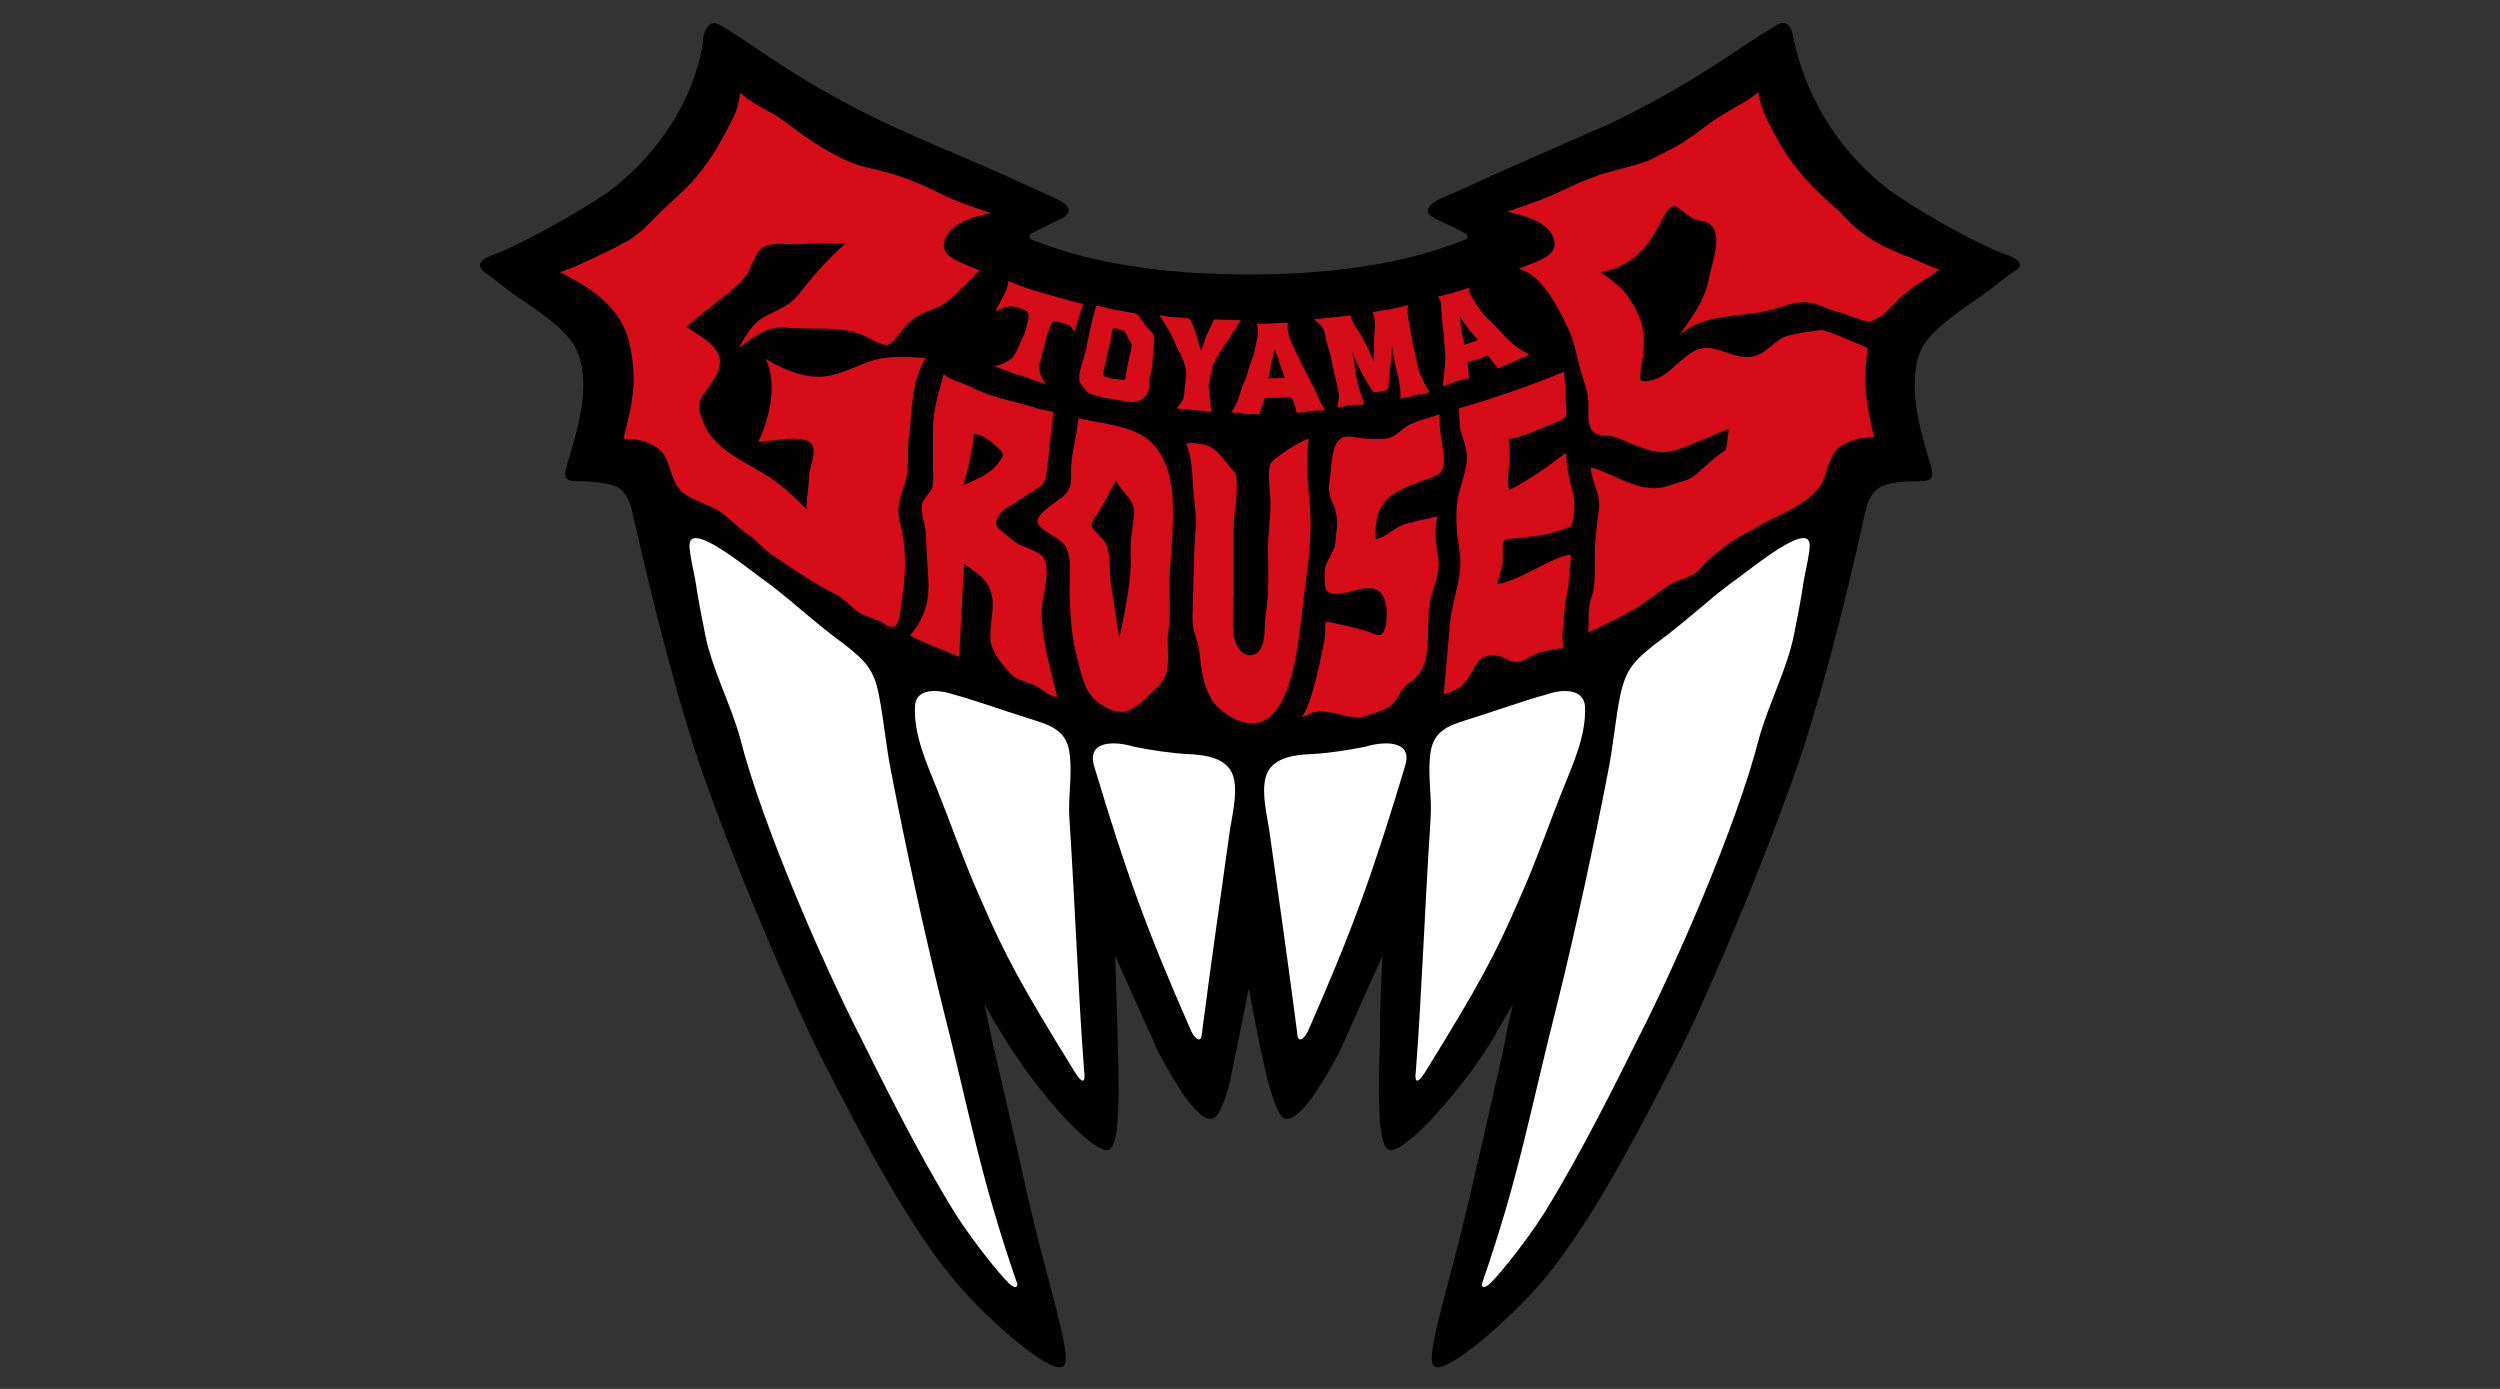
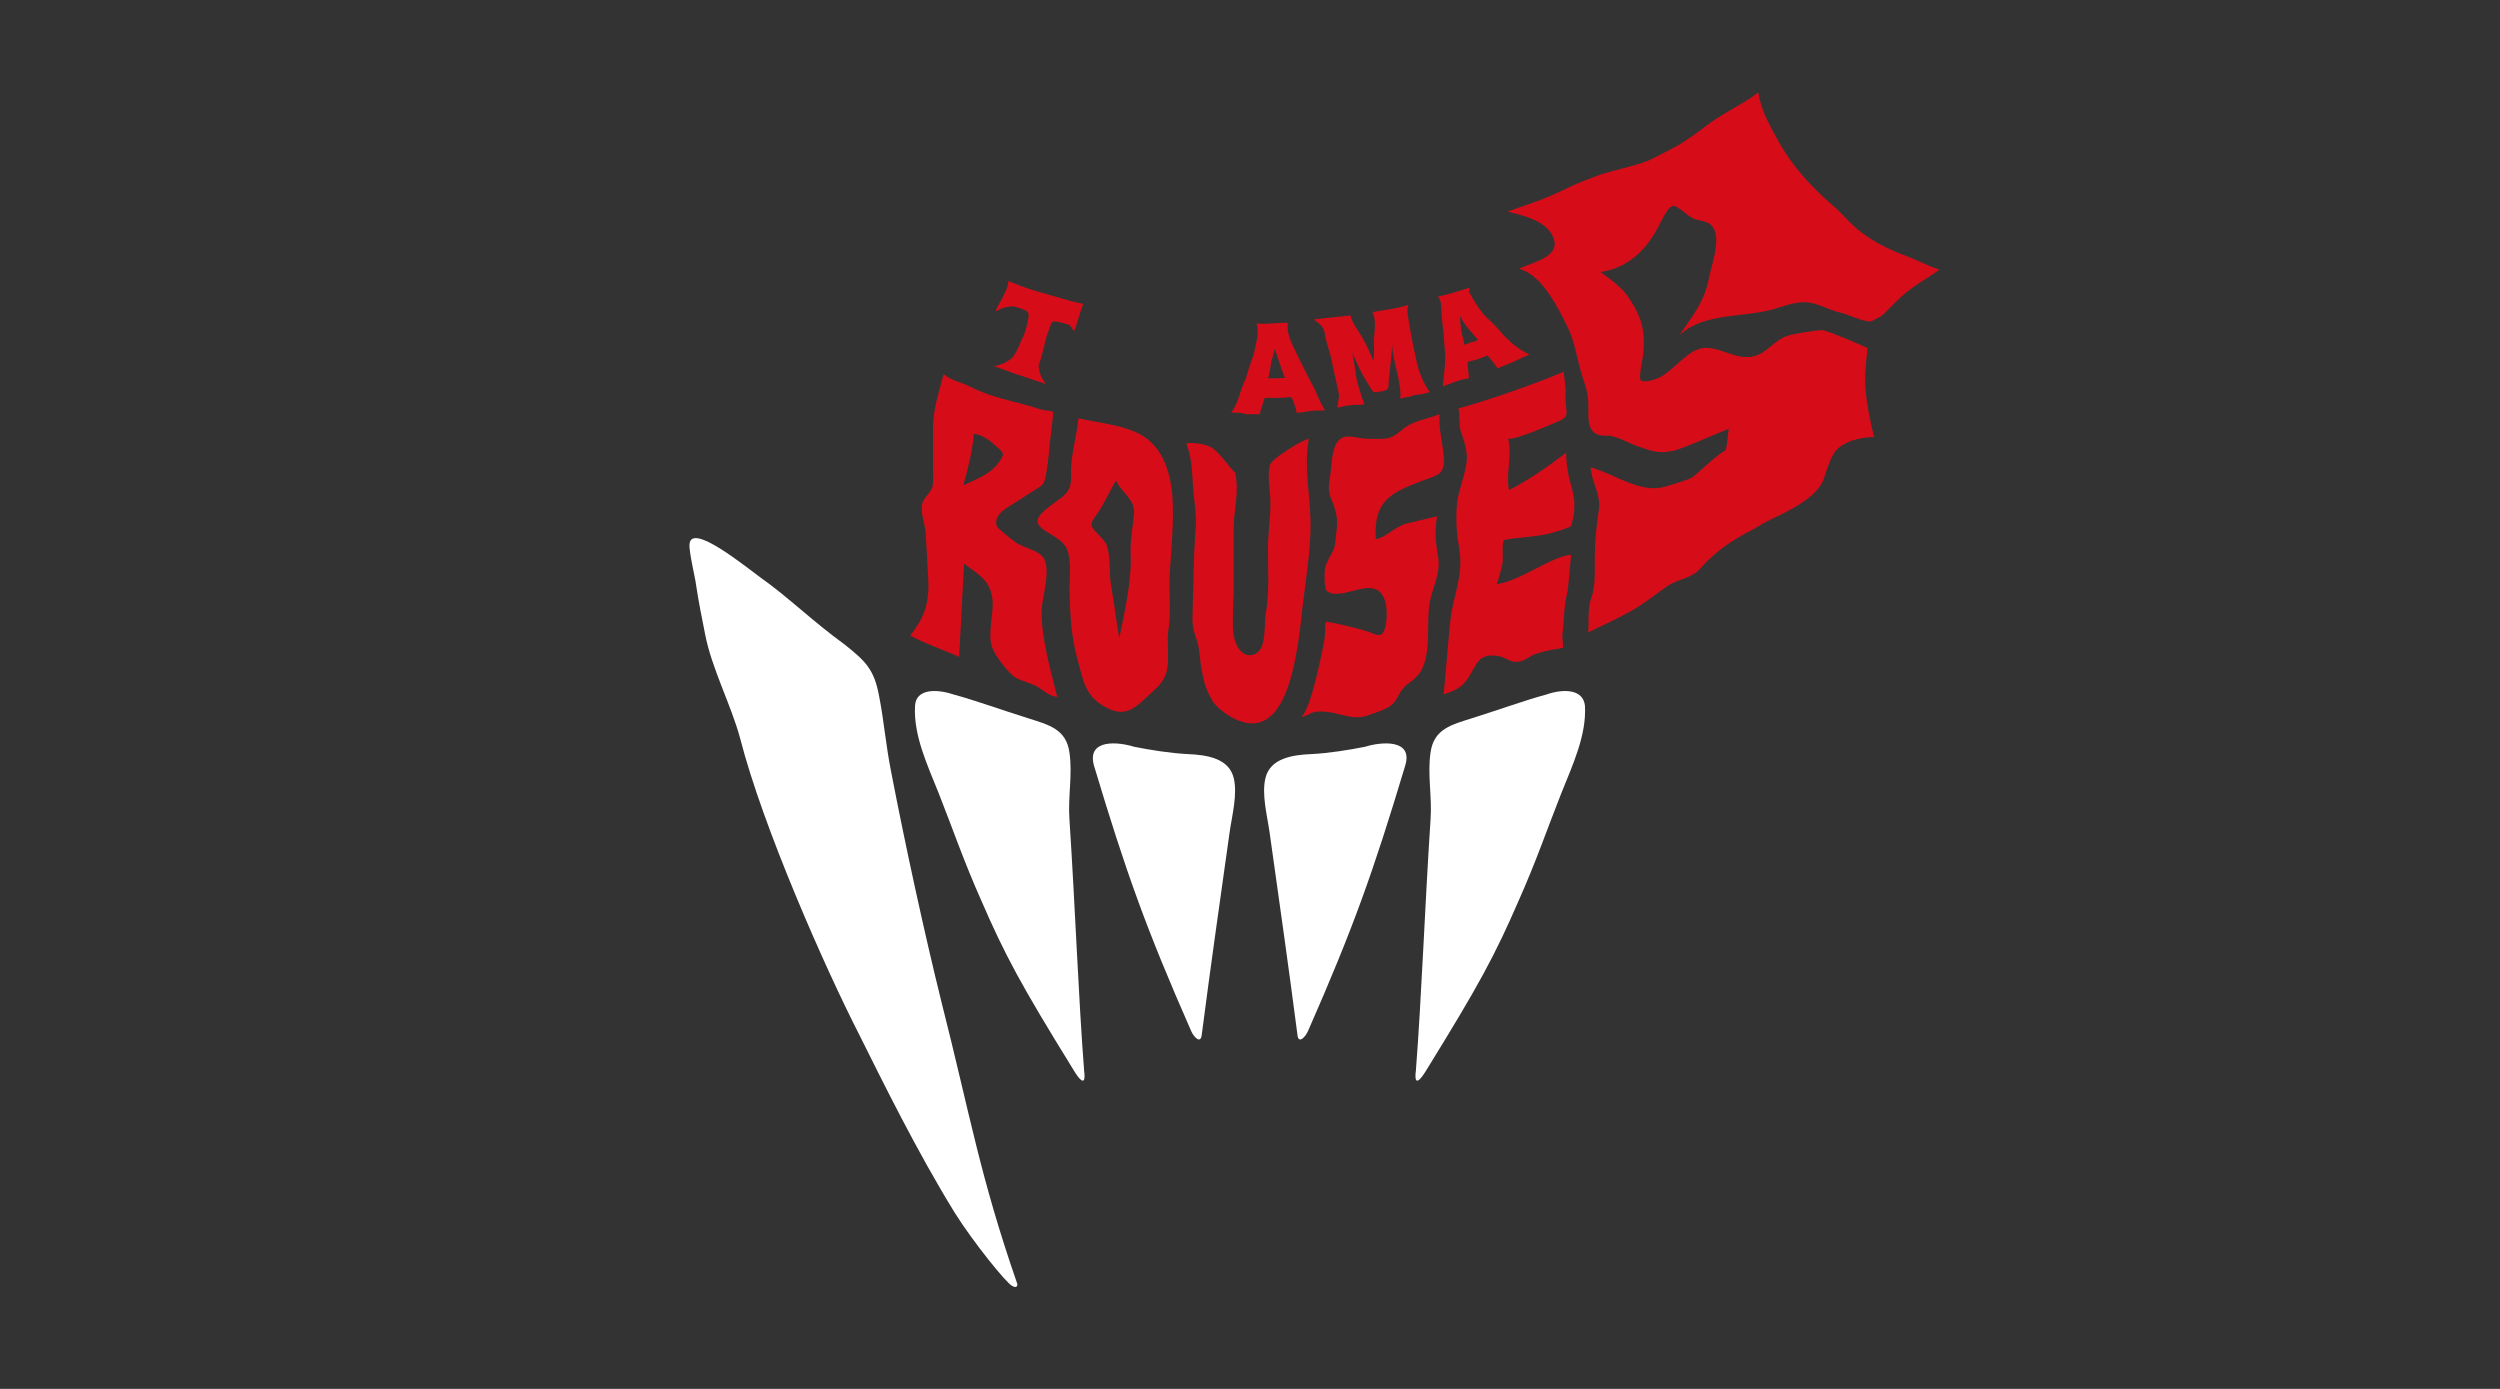
<svg xmlns="http://www.w3.org/2000/svg" version="1.1" id="レイヤー_1" x="0px" y="0px" viewBox="0 0 306 170" style="enable-background:new 0 0 306 170;" xml:space="preserve">
  <rect x="0" y="0" width="306" height="170" fill="#333333" stroke="none" />
  <style type="text/css">
	.st0{fill:#D60D18;}
	.st1{fill:#FFFFFF;}
</style>
  <g>
    <g>
-       <path d="M245.9,31.3c-4.1-1.4-12.6-6.4-15-8.3c-8.6-6.8-10.8-15.4-11.4-18.5c-0.4-2-1.4-1.9-2.1-1.4l-2.1,1.3    c-5.7,3.8-10.6,7.1-18.6,10.9c-0.9,0.4-5.1,2.2-9.6,4.2c-4,1.7-8.1,3.7-10.5,4.7c-2.6,1.1-1.9,2.1-1,2.5c0.3,0.2,2.6,1.2,3.8,1.9    c0.3,0.2,0.3,0.6,0,0.7c-3.8,1.5-11.7,4.3-26.6,4.3c0,0,0,0,0,0s0,0,0,0c-14.8,0-22.8-2.8-26.6-4.3c-0.2-0.1-0.3-0.5,0-0.7    c1.3-0.7,3.5-1.7,3.8-1.9c0.9-0.5,1.6-1.4-1-2.5c-2.4-1.1-6.5-3-10.5-4.7c-4.5-1.9-8.8-3.8-9.6-4.2c-8.1-3.8-13-7.1-18.6-10.9    l-2.1-1.3c-0.7-0.4-1.6-0.6-2.1,1.4C85.9,7.6,83.7,16.2,75.1,23c-2.4,1.9-10.9,6.8-15,8.3c-1.4,0.5-1.8,1.3-0.8,2    c0.9,0.6,2.8,2.2,3.7,2.8c3.1,2.1,6.6,4.4,7.6,6.8c1.8,4,0.2,9.4-1.2,14c-0.2,0.8-0.7,2,1.1,2c2.1,0,3.7,0.2,4.8,0.6    c1,0.4,1.7,1.4,2.1,3.2c3,13.2,5.9,24.3,8.8,32.5c5.2,14.5,12,29.7,14.2,34c2.9,5.5,9.7,19.5,16.4,27.5c4,4.8,12,11.8,13.4,10.5    c1.2-1.2-2.2-10.5-5-23.4c-0.3-1.5-3.2-14-3.5-15.3c-0.4-1.7-0.8-3.6-1.2-5.6c0.7,1.3,1.5,2.6,2.4,4.1c1.1,1.8,3,4.6,4.9,6.9    c3.9,4.9,7.2,7.4,8,6.8c0.9-0.6,1.2-3.7,1.1-9.2c0-1.3-0.1-2.8-0.1-4.5c-0.1-3.6-0.2-7.1-0.3-10c0.9,2.1,2,4.4,3,6.7    c0.7,1.6,1.5,3.2,2.1,4.7c0,0,1.4,2.8,3,5.2c1.2,1.8,2.8,3.7,3.9,3.3c1.1-0.4,2.2-4.9,2.2-5.3c0.9-4.4,1.6-7.7,2.1-10.4    c0,0,0,0,0,0c0-0.1,0.1-0.1,0.1,0c0,0,0,0,0,0c0.5,2.7,1.1,6,2.1,10.4c0.1,0.4,1.2,4.9,2.2,5.3c1.1,0.4,2.7-1.5,3.9-3.3    c1.6-2.4,3-5.1,3-5.2c0.7-1.5,1.4-3.1,2.1-4.7c1-2.3,2.1-4.6,3-6.7c-0.1,2.9-0.3,6.4-0.3,10c0,1.7-0.1,3.2-0.1,4.5    c-0.1,5.5,0.2,8.6,1.1,9.2c0.9,0.6,4.1-2,8-6.8c1.9-2.3,3.9-5.1,4.9-6.9c0.9-1.5,1.6-2.8,2.4-4.1c-0.5,2-0.9,3.9-1.2,5.6    c-0.3,1.3-3.1,13.8-3.5,15.3c-2.8,12.9-6.2,22.2-5,23.4c1.3,1.3,9.3-5.7,13.4-10.5c6.7-8,13.5-21.9,16.4-27.5    c2.3-4.3,9-19.5,14.2-34c2.9-8.2,5.9-19.3,8.8-32.5c0.4-1.8,1.1-2.8,2.1-3.2c1.1-0.5,2.7-0.6,4.8-0.6c1.8,0,1.3-1.2,1.1-2    c-1.4-4.6-2.9-10-1.2-14c1-2.3,4.5-4.7,7.6-6.8c1-0.7,2.9-2.3,3.7-2.8C247.8,32.6,247.3,31.8,245.9,31.3z" />
      <g>
        <g>
          <g>
            <path class="st0" d="M123.4,34.4c1.3,0.5,2,0.8,3.3,1.2c0.4,0.1,2.8,0.8,3.5,1c0.7,0.2,1.4,0.4,2.4,0.6c-0.2,0.3-1,3.2-1.1,3.3       c-0.1,0.1-0.4-0.7-0.8-0.8c-0.5-0.1-1.6-0.5-1.9-0.3c-0.2,0.2-0.3,0.8-0.5,1.2c-0.2,0.5-0.3,1-0.4,1.4       c-0.1,0.3-0.5,2.1-0.7,2.5c-0.1,0.2-0.1,0.4,0,0.7c0,0.4,0.3,1,0.4,1.2c0.2,0.3,0.3,0.4,0.4,0.6c-0.3-0.1-1.2-0.4-1.8-0.6       c-0.6-0.2-1.1-0.4-1.5-0.5c-0.7-0.2-2.4-0.9-3.1-1.1c0.5,0,1.3-0.3,1.9-0.7s0.8-0.9,0.9-1.1c0.2-0.3,0.8-1.8,1-2.2       c0.1-0.3,0.2-0.6,0.3-1c0.1-0.4,0.2-0.9,0.2-1.2c0-0.2,0-0.4-0.4-0.6c-0.1-0.1-1.2-0.5-1.6-0.5c-0.5,0-1.1,0.1-1.8,0.5       C121.2,38.6,123.6,35.5,123.4,34.4z" />
          </g>
          <g>
-             <path class="st0" d="M141,44.9c0,0.4-0.3,1.1-0.3,1.4c0,0.6,0.1,0.8-0.1,1.4c0,0.2-0.3,0.7-0.6,1c-0.4,0.3-0.8,0.5-1.4,0.5       c-0.4,0-1-0.1-1.5-0.2c-0.6-0.1-1.9-0.3-2.3-0.4c-0.3-0.1-0.9-0.3-1.4-0.4c-0.2-0.1-0.5-0.4-0.6-0.6c-0.2-0.3-0.7-0.6-0.7-1.1       c0-0.2,0-0.3,0-0.5c0-0.6,0.7-2.6,0.8-3.1c0.1-0.6,0.9-4.5,1.3-5.5c0.7,0.1,1.2,0.3,1.6,0.4c0.6,0.1,1.4,0.2,2.2,0.4       c0.8,0.1,0.4,0.1,0.8,0.1c0.5,0.1,0.9,0.8,1.3,1.4c0.4,0.6,1.2,1,1.2,1.8C141.2,42.3,141.1,44.1,141,44.9z M135,45.7       c0,0.4,0.2,0.4,0.6,0.5c0.3,0.1,0.7,0.2,1.1,0.2c0.4,0.1,0.6,0.1,0.8,0.1c0.2,0,0.3-0.1,0.3-0.5c0-0.3,0.4-2.3,0.5-2.6       c0.1-0.4,0.2-0.6,0.2-1c0.1-0.5-0.4-0.8-0.5-1.2c-0.1-0.3-0.2-0.7-0.7-0.8c-0.4-0.1-1.1-0.5-1.2,0.1c-0.1,0.5-0.1,0.8-0.2,1.3       c-0.1,0.5-0.5,2-0.5,2.2C135.3,44.7,135,45.5,135,45.7z" />
-           </g>
+             </g>
          <g>
-             <path class="st0" d="M148.3,50.4c-1.1-0.1-3.1-0.3-4.3-0.4c0.3-0.4,0.8-0.9,0.9-1.4c0-0.3,0.3-2.6,0.3-2.9       c0-0.4-0.3-1.6-0.6-2.1c-0.1-0.3-0.3-0.6-0.4-0.8c-0.3-0.5-0.5-1.2-0.8-1.8c-0.6-1-1-1.7-1.5-2.4c0.6,0,0.9,0.2,1.5,0.2       c0.4,0,1.9,0.1,2.2,0.2c0.2,0.4,0.5,1,0.7,1.6c0.3,0.7,0.4,1.7,0.7,2.3c0.3-0.6,0.5-1.6,0.9-2.3c0.2-0.5,0.5-1,0.7-1.5       c0.9,0,2.5,0.1,3.3,0.1c-0.2,0.3-0.7,1-1.2,1.8c-0.1,0.2-0.3,0.5-0.5,0.8c-0.2,0.3-0.5,0.7-0.7,1c-0.2,0.3-1.1,1.8-1.1,2.1       c-0.2,0.7-0.4,2.1-0.5,2.4C148.1,47.7,148.1,49.9,148.3,50.4z" />
-           </g>
+             </g>
          <g>
            <path class="st0" d="M150.7,50.5c0.5-0.7,0.8-1.4,1-2.1c0.2-0.6,0.4-1.3,0.8-2.1c0.1-0.3,0.3-1.1,0.5-1.6       c0.1-0.5,0.4-1,0.5-1.5c0.1-0.5,0.2-0.9,0.3-1.4c0.2-0.9,0.2-1.7,0-2.2c1.2,0.1,2.7-0.1,3.8-0.1c0.1,0.5-0.2,0.5,0.3,2       c0.2,0.7,2.6,5.4,3,6.1c0.4,0.9,0.7,1.8,1.3,2.6c-0.6,0.1-1.1,0-1.7,0.1c-0.2,0-1.7,0.3-1.8,0.2c0-0.2-0.2-0.8-0.3-1.1       c-0.1-0.4-0.2-0.5-0.3-0.7c-0.2-0.2-0.1-0.1-0.1-0.1s-1,0.1-1.6,0.1c-0.3,0-0.6,0-1,0c-0.2,0-0.4,0-0.6,0       c-0.1,0.2,0,0.1-0.2,0.6c-0.1,0.3-0.2,0.7-0.3,0.9c0,0.1-0.1,0.5-0.1,0.5c0,0-0.3,0-0.6,0c-0.3,0-0.9,0-1.1,0       C152.1,50.5,151.1,50.5,150.7,50.5z M156,42.7c-0.1,0.6-0.2,0.9-0.4,1.6c-0.1,0.5-0.2,1.6-0.4,2c0.2,0,0.5,0,0.7,0       c0.2,0,0.4,0,0.6,0c0.3,0,0.5-0.1,0.8,0c-0.2-0.4-0.5-1.4-0.7-1.9C156.4,43.7,156.2,43.2,156,42.7z" />
          </g>
          <path class="st0" d="M172.3,38.4c-0.1-0.5,0-0.8,0.1-1.1c-1.4,0.5-2.8,0.6-4.4,0.9c0.4,0.8,0.3,1.9,0.2,3c-0.1,1,0.1,2-0.1,3      c-0.4-1-0.8-1.9-1.3-2.8c-0.5-0.9-1.3-1.8-1.5-2.8c-1.4,0.2-3,0.3-4.5,0.5c0.8,0.6,1.2,0.8,1.4,1.9c0.1,0.9,0.5,1.8,0.7,2.7      c0.1,0.7,0.9,3.9,1,4.7c0,0.4-0.2,1.1-0.2,1.5c0.6-0.1,1.1-0.3,1.6-0.3c0.6-0.1,1.1,0,1.7-0.1c-0.4-1.1-1-2.9-1.1-4.1      c-0.1-0.5-0.2-1.5-0.4-2.3c0.4,0.9,0.8,1.9,1.3,2.8c0.3,0.5,0.6,1,0.9,1.5c0.4,0.7,0.5,0.7,1.4,0.5c1.1-0.2,0.8-0.5,0.9-1.5      c0.1-0.6,0.1-1.2,0.2-1.8c0.1-1,0.2-1.9,0.2-2.9c-0.1,2.2,1.2,5,1,7.1c0.4-0.1,0.6-0.2,1-0.2c0.3-0.1,0.8-0.3,1.1-0.3      c0.6,0,1-0.2,1.5-0.3c-0.5-0.7-1-1.7-1.3-2.6C173.3,44.2,172.4,39.5,172.3,38.4z" />
          <g>
            <path class="st0" d="M176.6,47.3c0.1-1.2,0.3-2.4,0.3-3.6c0-0.5-0.2-2.4-0.2-2.9c-0.1-0.6-0.3-2.7-0.3-3.3       c0-0.8-0.4-1.2-0.4-1.2s1.8-0.4,2.3-0.6c0.6-0.2,1.6-0.5,1.6-0.5c0,0-0.2,0.5,0,0.7c0.2,0.3,0.3,0.5,0.4,0.7       c0.5,0.8,0.9,1.5,1.6,2.2c0.8,0.7,1.6,1.6,2.3,2.4c1,1,1.8,1.6,3,2.2c-1,0.4-2.1,1-3.2,1.4c-0.3,0.1-0.7,0.3-0.7,0.3       s-0.3-0.5-0.8-1.1c-0.3-0.3-0.4-0.5-0.4-0.5s-0.3,0.1-0.8,0.3c-0.4,0.2-1.3,0.4-1.7,0.5c0.1,0.7,0.2,2,0.2,2       c0,0-0.8,0.1-1.6,0.4C177.6,46.9,176.9,47.2,176.6,47.3z M178.7,38.7c0,0.7,0.1,1.3,0.2,2c0.1,0.6,0.3,0.9,0.3,1.5       c0.3-0.1,0.6-0.2,0.9-0.3c0.3-0.1,0.5-0.1,0.8-0.3c-0.4-0.5-0.8-0.9-1.2-1.4C179.4,39.8,179,39.3,178.7,38.7z" />
          </g>
        </g>
        <path class="st0" d="M118.7,47.3c2.7,1.4,5.1,1.7,8,2.6c1.1,0.4,1.5,0.3,2.2,0.5c0,0.7-0.3,3-0.4,3.8c-0.1,1.1-0.2,2.3-0.4,3.5     c-0.1,0.7-0.2,1.4-0.7,1.8c-0.3,0.2-2.5,1.6-3.6,2.3c-0.8,0.5-2.2,1.3-1.8,2.6c0.1,0.3,1.8,1.6,2.2,1.9c1,0.8,3,1,3.6,2.1     c0.8,1.5-0.2,4.6-0.3,6.2c-0.1,3.4,1.1,7.4,1.9,10.7c-1-0.1-1.7-0.8-2.5-1.3c-0.8-0.4-1.7-0.6-2.5-1c-0.9-0.5-2.7-2.8-3-3.9     c-0.5-1.5,0.2-3.9,0.1-5.5c-0.2-2.5-1.6-3.2-3.5-4.6c-0.2,3.6-0.4,7.9-0.6,11.4c-2-0.9-3.9-1.5-6-2.6c1.9-2.4,2.4-4.2,2.2-7.3     c-0.1-1.8-0.2-3.6-0.3-5.4c-0.1-1-0.7-2.5-0.4-3.5c0.2-0.7,0.9-1.2,1.2-1.9c0.2-0.7,0.1-1.5,0.1-2.2c0-1.7,0-3.3,0-5     c0-2.5,0.7-4.3,1.3-6.7C116.5,46.6,117.4,46.7,118.7,47.3z M119.2,53.1c-0.2,2.2-0.7,4.2-1.3,6.3c1.5-0.7,3.2-1.3,4.2-2.6     c0.9-1.2,0.9-1.3-0.2-2.2C121.2,53.9,120.2,53.2,119.2,53.1z" />
        <path class="st0" d="M140.1,53.5c2.4,1.6,3.2,4.7,3.4,7.2c0.2,3-0.1,6.1-0.3,9.1c-0.2,2.6,0.2,4.9-0.2,7.4     c-0.2,1.3,0.1,3.1-0.1,4.4c-0.2,1.7-1.1,2.4-2.3,3.5c-1.6,1.5-2.8,2.7-5,1.6c-2.9-1.4-3-3.5-3.8-6.3c-0.7-2.7-0.8-5.2-0.9-8     c0-1.6,0.3-3.6-0.3-5.2c-0.7-1.6-3.6-2.2-3.6-3.4c0-0.9,1.5-1.8,2.8-2.8c1.5-1.1,1.3-2.1,1.3-3.7c0.1-2.1,0.7-4,0.9-6.1     C134.5,51.8,137.9,52,140.1,53.5z M136.6,58.8c-0.7,1.2-1.3,2.5-2.1,3.8c-0.3,0.5-1,1.2-0.9,1.7c0.1,0.6,1.4,1.5,1.8,2.3     c0.6,1.4,0.3,3.5,0.6,5.1c0.3,1.6,0.7,4.8,1,6.4c0.6-2.9,1.5-6.9,1.4-9.9c-0.1-1.8,0.2-3.4,0.4-5.2     C139,61.1,137.4,60.5,136.6,58.8z" />
        <path class="st0" d="M145.2,54.3c0.8,1.9,0.7,4.1,0.9,6.2c0.2,1.7,0.4,3.1,0.2,4.8c-0.2,2.8-0.2,5.7-0.3,8.6     c0,1.5-0.2,2.5,0.3,3.9c0.6,1.5,0.5,2.7,0.8,4.3c0.3,1.6,0.5,2.2,1.2,3.5c0.5,1,2.2,2.2,3.3,2.6c6.4,2.5,7.3-9.3,7.9-14.5     c0.4-3.2,1-6.9,0.9-10.2c-0.1-3.3-0.8-6.5-0.2-9.8c-0.9,0.2-4.3,2.3-4.7,3.1c-0.2,0.4-0.2,1.1-0.2,1.6c0,1,0.2,2.1,0.2,3.2     c0,1.9-0.3,3.7-0.3,5.5c0,2.8,0.2,5.4-0.3,8.2c-0.2,1.7,0.2,4.9-2,4.9c-0.8,0-2-1-2-3.7c0-1.1,0-2.5,0.1-3.7c0-2.7,0-5.4,0-8.1     c0-2.3,0.7-4.3,0.2-6.8c-0.8-0.8-2.1-2.7-2.9-3.1C147.6,54.3,145.7,54.1,145.2,54.3z" />
        <path class="st0" d="M176.2,50.7c-1.5,0.6-3.4,0.8-4.7,2c-1.5,1.3-2.1,1-4.2,1c-1,0-2.4-0.6-3.2,0c-1,0.6-1.1,2.8-1.2,3.8     c-0.1,1.3-0.5,2.2,0,3.5c0.6,1.4,0.9,2.3,0.7,3.9c-0.1,0.7-0.1,1.5-0.3,2.2c-0.3,0.8-0.9,1.5-1.1,2.4c-0.1,0.3-0.1,1.9,0,2.2     c0.1,0.5,0.1,0.7,0.7,0.9c2,0.6,5.3-2.1,6.5,0.6c0.4,0.8,0.4,2.5,0.2,3.4c-0.4,1.7-1,1.1-2.5,0.6c-1-0.3-3.8-1-4.8-1.1     c-0.2,0.5,0,0.8-0.2,2.3c-0.1,0.5-1.6,8.5-2.8,9.3c0.3,0.1,1.1-0.4,1.4-0.5c0.9-0.2,1.4-0.1,2.2,0c1.6,0.3,2.9,0.9,4.4,0.4     c0.8-0.3,2.3-0.7,3-1.3c0.7-0.5,0.9-1.5,1.5-2.1c0.5-0.6,1.1-0.8,1.6-1.4c2-2,1.1-6.5,1.6-9.1c0.4-2,1.4-3.6,1-5.7     c-0.3-1.7-0.4-3.1-0.1-4.8c-1.3,0.3-2.6,0.6-3.8,0.9c-1.4,0.4-2.5,1.7-3.7,1.9c-0.3-4.7,1.8-5.7,5.8-7.2c2-0.7,2.7-0.8,2.5-3.1     C176.5,53.8,176.1,52.5,176.2,50.7z" />
        <path class="st0" d="M191.4,45.5c-3,1.3-8.9,3.4-12.9,4.5c0.2,0.7,0.1,0.9,0.1,1.2c0.1,0.3,0,1,0.2,1.6c0.5,1.5,1,2.8,0.6,4.4     c-0.3,1.7-1,3.1-1.1,4.9c-0.1,1.8,0,3.3,0.3,5c0.6,3.5-0.8,5.8-1.1,9.1c-0.3,2.9-0.5,5.8-0.8,8.8c1.4-0.5,2.2-0.8,3-2     c1.1-1.7,1.2-3.1,3.7-2.7c0.7,0.1,1.3,0.6,1.9,0.7c1.2,0.1,1.6-0.5,2.5-0.9c1.3-0.5,3.1-0.7,3.5-0.8c0.1-0.6-0.2-1.1,0-2.2     c0.2-1.8,0.1-2.7,0.5-4.4c0.2-0.9,0.4-3.9,0.5-4.8c-2.4,0.2-6.2,3.2-9.1,3.6c0.3-0.8,0.5-1.7,0.7-2.5c0.1-0.7-0.1-2.6,0.2-2.9     c1-0.3,4.5-0.4,5.9-0.9c0.5-0.1,2-0.6,2.3-0.8c0.2-0.9,0.4-1.1,0.4-2.7c0-1.8-1-3.2-1-6.3c-2.2,1.7-4.5,3.3-7,4.6     c-0.4-2.1,0.4-4.1-0.1-6.3c0.9,0.2,5.8-2,6.3-2.2c1.2-0.6,0.8-0.8,0.7-2.8C191.7,47.2,191.5,46.8,191.4,45.5z" />
        <g>
          <g>
            <path class="st0" d="M205.5,41.1c2.6-2.6,7.1-2.3,10.5-3c1.7-0.3,3.3-1.2,5.1-1.1c1.5,0.1,2.8,1,4.3,1.3c0.6,0.1,3.1,1.3,3.7,1       c0.2-0.1,1.3-0.6,1.5-0.9c0.5-0.5,1.1-1.1,1.6-1.6c1.7-1.7,3.7-2.7,5.2-3.8c-1.4-0.4-2.7-1.2-4.7-1.9c-5.5-2.2-6.5-4.4-8.2-5.8       c-4.2-3.6-5.9-6.4-6.7-7.8c-1.1-2-2.2-3.8-2.6-6.2c-1.4,1.2-3.9,2.3-6.1,3.9c-3.5,2.7-4.3,2.9-6.8,4.2c-1.2,0.7-5.1,1.5-6.5,2       c-1.3,0.5-2.5,0.9-3.9,1.6c-3.1,1.5-4,1.7-7.4,2.9c1.1,0.3,4.7,0.9,5.6,3.1c1,2.4-2.2,3-4.2,3.9c2.9,0.7,4.9,5,5.9,7       c0.8,1.5,1.1,3.3,1.6,5.2c0.4,1.6,0.9,2.4,1,4c0.1,1.6-0.4,3.9,1.6,4.2c0.8,0.1,0.8-0.1,1.7,0.2c1,0.3,1.4,0.6,2.4,1       c1.8,0.6,2.7,1.1,4.6,0.7c1.2-0.2,5.7-2.3,6.9-2.7c-0.2,1.2-0.1,1.6-0.4,2.6c-1.5,0.9-3.6,3.1-4.2,3.4       c-0.5,0.3-2.7,0.9-3.3,1.1c-3,0.8-6.1-1.6-9-2.4c0.1,1.8,1.3,3.4,1,5.2c-0.3,2-0.5,3.9-0.5,5.9c0,1.6,0.1,3.4-0.4,4.8       c-0.5,1.4-0.3,2.8-0.4,4.3c2.3-1.1,3.2-1.5,5.4-2.7c1.4-0.8,2.9-2,4.2-2.9c1.2-0.9,3.1-1,4.1-2.2c2.8-3.2,5.9-4.4,7.5-5.4       c1.3-0.9,6.8-2.7,7.7-5.8c0.8-2.5,1.2-3.2,1.9-3.7c0.4-0.3,1.2-0.7,1.6-0.8c0.7-0.2,1.4-0.4,2.6-0.4c-0.2-0.7-0.4-1.6-0.5-2.2       c-0.3-1.3-0.5-2.7-0.6-4.2c-0.1-1.5,0.3-4.5,0.3-4.5s-4.7-2.1-5.6-2.2c-0.3,0-3.5,0.4-4.5,0.8c-1.8,0.8-2.6,2.6-4.8,2.5       c-1.7,0-3.5-1.3-5.2-1.1c-2,0.2-3.7,2.9-5.6,3.7c-0.4,0.2-1.8,0.6-2.1,0.2c-0.2-0.4,0.2-2.4,0.3-2.9c0.3-2.8,0-4.4-1.5-6.8       c-1-1.6-2.2-2.4-3.7-3.5c3.3-0.5,5.5-2.6,7-5.4c0.4-0.7,1.2-2.6,1.9-2.7c0.4-0.1,1.8,1.2,2.2,1.4c0.6,0.4,1.6,0.4,2.1,0.7       c1.9,1.1,0.5,4.7,0.1,6.6C208.7,36.9,207,38.9,205.5,41.1z" />
          </g>
          <g>
-             <path class="st0" d="M119.9,33.1c-2.4-1.1-5.1-1.6-4.2-3.9c0.7-1.9,3.7-2.8,5.6-3.1c-2.2-0.8-4.3-1.4-6.4-2.5       c-3-1.5-5.5-2.4-8.8-3.1c-3.4-0.8-7.3-3.5-9.9-5.5c-2.4-1.8-2.8-1.4-5.6-3.6c-0.4,2.5-0.7,2.7-1.9,5c-1.3,2.5-2.7,4.5-4.6,6.5       c-1.1,1.1-2.1,1.9-3.2,3c-1.1,1.1-2.3,2.4-3.6,3.3c-1.2,0.7-2.7,1.5-4.5,2.3c-1.3,0.6-2.8,1.4-4.3,1.8c3,1.5,7.5,4,8.5,8.6       c1.1,4.7,0.4,7.5-0.7,11.8c1.6,0,2.6,0.2,4,1c2.1,1.3,1.4,4.5,3.7,5.9c1.3,0.8,2.8,1.2,4.1,2c1.2,0.8,2.1,1.9,3.3,2.7       c1.1,0.7,2.1,2,3.2,2.7c0.9,0.6,5.6,3.8,7.6,4.7c1.1,0.5,1.9,1.6,3,2.3c1,0.6,2.1,0.7,3.1,1.4c0.3,0.2,0.7,0.4,1.1,0.3       c0.7-0.1,0.8-2.2,0.9-2.8c0.6-3.3,0.7-6.6-0.1-9.7c-0.6-2.3,0.1-3.5,0.7-5.6c0.4-1.6,0.1-3.1,0.3-4.7c0.5-3.5,0.2-7,2.1-10.1       c-2.8-0.1-4.7-0.4-7.3,0.6c-1.9,0.7-3.9,1.8-6,1.7c-2.1,0-4.6-1.1-6.3-2.2c1.5,3,0.5,7.3-0.9,10.2c1.5-0.1,5.7-1,6.6,0.3       c0.6,0.9-0.4,3-0.4,4.1c0,1.3-0.3,2.5-0.3,3.8c-1.7-1.7-3.4-3.3-5.5-4.5c-2.7-1.6-6-3.1-7.1-6.1c-0.5-1.4-0.9-2-0.1-3.3       c0.8-1.2,2.3-2.8,2.1-4.4c-0.2-1.8-2.8-3.1-4.1-4c1.4-1.2,2.8-2.3,4.2-3.4c1.2-0.9,2.3-1.8,3.2-3c0.6-0.9,1-2.6,1.8-3.2       c1-0.8,2.9-0.5,4.3-0.5c2-0.1,4-0.2,6-0.1c-2.3,2-4,4-5.9,6.4c-1.2,1.5-3.1,1.9-4.7,3c-1.1,0.9-1.8,2.2-2.5,3.4       c1.8-1.3,3.4-2.7,5.7-2.5c3.2,0.3,6.8-0.3,9.7,1c0.7,0.3,2.2,1.3,2.9,1.1c0.7-0.2,1.9-2.1,2.4-2.6c1.2-1.1,2.4-1.5,3.9-2.1       C116.2,37,118.8,34.1,119.9,33.1z" />
-           </g>
+             </g>
        </g>
      </g>
      <g>
        <g>
          <path class="st1" d="M112,86.4c-0.2,3.6,1.5,7.2,2.9,10.7c1.7,4.3,3.1,8.4,5.2,13.1c2.9,6.7,4.9,10.4,11.2,20.6      c1.6,2.7,1.5,1,1.4,0.3c-0.7-9-1.1-20.2-1.8-30.8c-0.2-2.8,0.4-5.5,0-8.2c-0.4-2.9-2.6-3.4-5.1-4.2c-3.2-1-6.5-2.2-9.1-2.9      C114.6,84.3,112.1,84.3,112,86.4z" />
          <g>
            <path class="st1" d="M133.9,93.7c3.9,13,6.4,20,11.9,32.5c0.3,0.7,1.2,1.7,1.3,0.4c1.2-9.2,2-14.7,3.4-24.7       c0.3-2.1,1-4.7,0.5-6.7c-0.6-2.4-3.3-2.8-5.6-2.9c-2.1-0.1-4.6-0.5-6.6-0.9C136.9,90.8,133,90.4,133.9,93.7z" />
            <path class="st1" d="M103.4,78.9c-4-2.9-6.9-5.8-10.3-8.2c-1.8-1.3-8.5-6.8-8.7-4.1c-0.1,0.9,0.7,4.1,0.8,5c0.3,2,0.7,4,1.1,6       c0.8,4.2,3.2,8.7,4.3,12.8c2.8,10.9,10.4,28.1,14.6,36.3c2.7,5.4,7,14.2,11.7,21.8c2.2,3.5,6.3,8.6,7,8.9       c0.5,0.3,0.7,0,0.6-0.3c-4.6-13.3-5.7-20.4-9.3-34.6c-2.1-8.5-4.4-19.1-6.1-27.9c-0.7-3.5-0.9-6.4-1.5-9.4       C107,81.9,105.9,80.9,103.4,78.9z" />
          </g>
        </g>
      </g>
      <g>
        <g>
          <path class="st1" d="M194,86.4c0.2,3.6-1.5,7.2-2.9,10.7c-1.7,4.3-3.1,8.4-5.2,13.1c-2.9,6.7-4.9,10.4-11.2,20.6      c-1.6,2.7-1.5,1-1.4,0.3c0.7-9,1.1-20.2,1.8-30.8c0.2-2.8-0.4-5.5,0-8.2c0.4-2.9,2.6-3.4,5.1-4.2c3.2-1,6.5-2.2,9.1-2.9      C191.3,84.3,193.8,84.3,194,86.4z" />
          <g>
            <path class="st1" d="M172,93.7c-3.9,13-6.4,20-11.9,32.5c-0.3,0.7-1.2,1.7-1.3,0.4c-1.2-9.2-2-14.7-3.4-24.7       c-0.3-2.1-1-4.7-0.5-6.7c0.6-2.4,3.3-2.8,5.6-2.9c2.1-0.1,4.6-0.5,6.6-0.9C169,90.8,173,90.4,172,93.7z" />
-             <path class="st1" d="M202.5,78.9c4-2.9,6.9-5.8,10.3-8.2c1.8-1.3,8.5-6.8,8.7-4.1c0.1,0.9-0.7,4.1-0.8,5c-0.3,2-0.7,4-1.1,6       c-0.8,4.2-3.2,8.7-4.3,12.8c-2.8,10.9-10.4,28.1-14.6,36.3c-2.7,5.4-7,14.2-11.7,21.8c-2.2,3.5-6.3,8.6-7,8.9       c-0.5,0.3-0.7,0-0.6-0.3c4.6-13.3,5.7-20.4,9.3-34.6c2.1-8.5,4.4-19.1,6.1-27.9c0.7-3.5,0.9-6.4,1.5-9.4       C199,81.9,200,80.9,202.5,78.9z" />
          </g>
        </g>
      </g>
    </g>
  </g>
</svg>